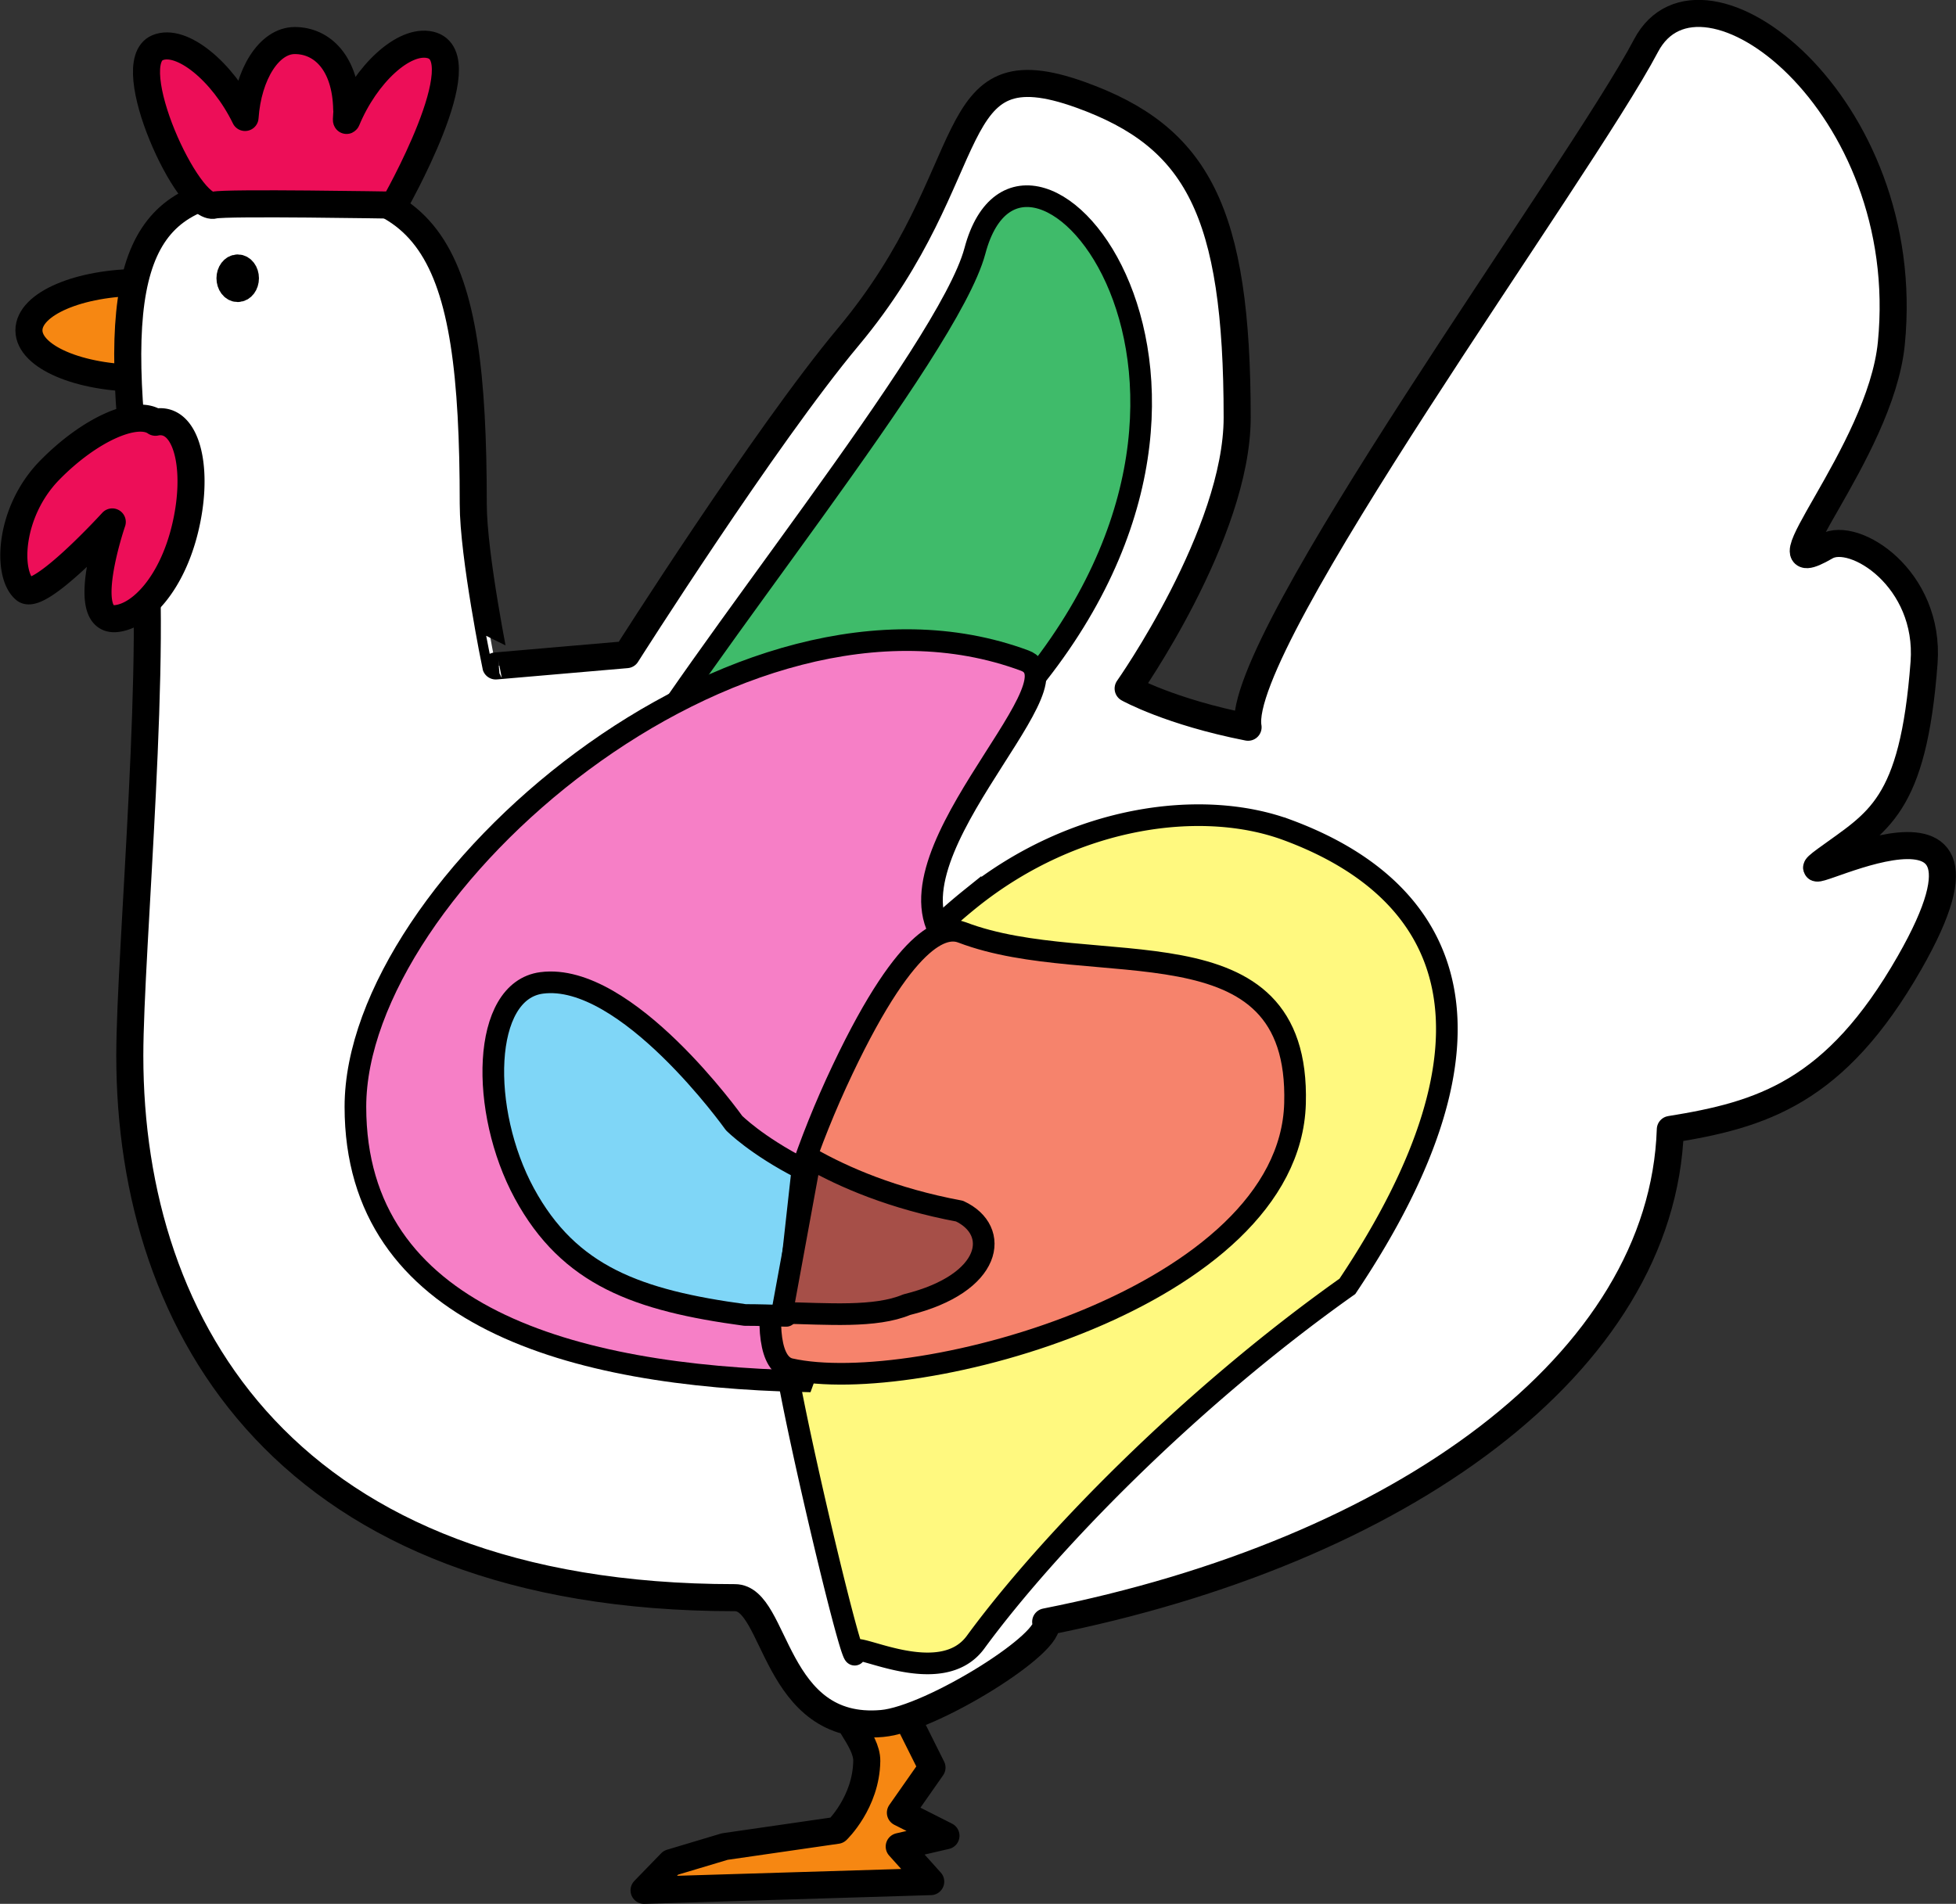
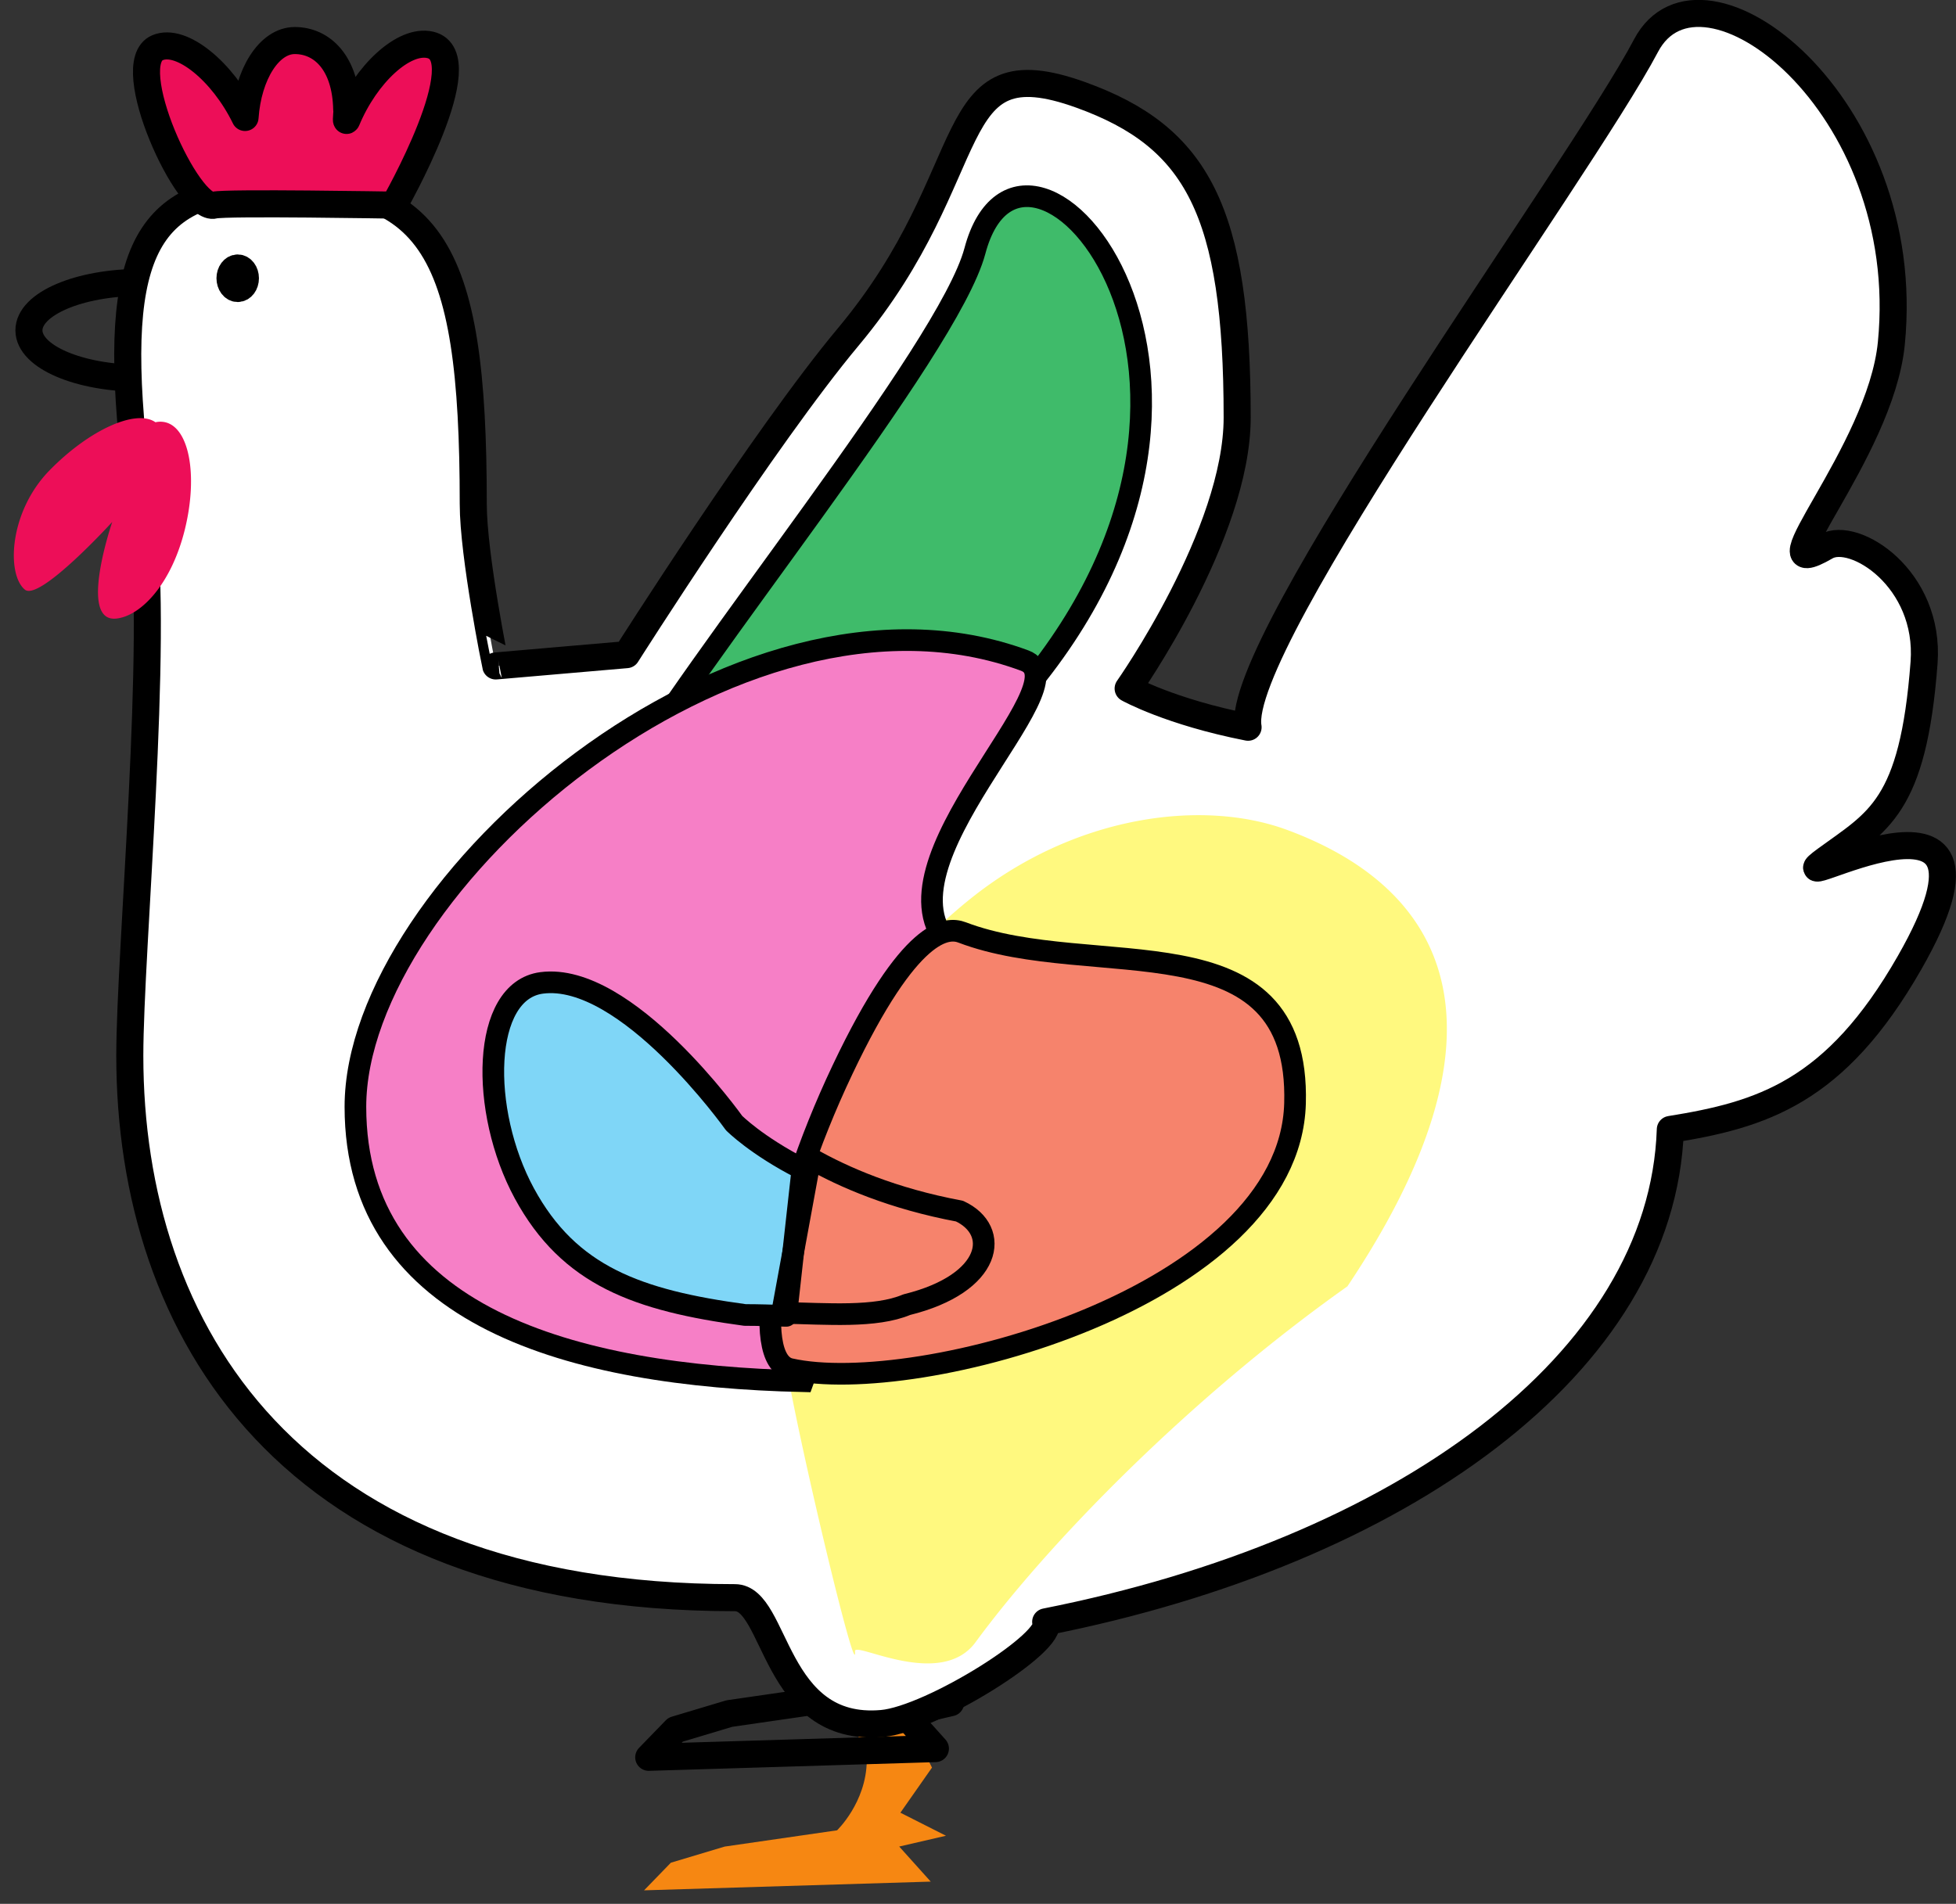
<svg xmlns="http://www.w3.org/2000/svg" width="343.375" height="334.285">
  <rect width="100%" height="100%" fill="#333333" stroke="none" />
  <path fill="#f68712" d="M147.767 298.016c-.582 3.227 4.445 7.352 4.394 11.176-.101 7.297-5.215 12.18-5.215 12.18l-19.726 2.855-9.45 2.832-4.706 4.852 50.324-1.531-5.531-6.157 8.207-1.898-8-4.043 5.546-7.922-5.816-11.64-10.027-.704" />
-   <path fill="none" stroke="#000" stroke-linecap="round" stroke-linejoin="round" stroke-width="4.75" d="M147.767 298.016c-.582 3.227 4.445 7.352 4.394 11.176-.101 7.297-5.215 12.18-5.215 12.18l-19.726 2.855-9.45 2.832-4.706 4.852 50.324-1.531-5.531-6.157 8.207-1.898-8-4.043 5.546-7.922-5.816-11.64zm0 0" />
-   <path fill="#f68712" d="M24.704 66.411c10.836 0 19.625-3.766 19.625-8.41 0-4.649-8.789-8.414-19.625-8.414-10.84 0-19.625 3.765-19.625 8.414 0 4.644 8.785 8.41 19.625 8.41" />
+   <path fill="none" stroke="#000" stroke-linecap="round" stroke-linejoin="round" stroke-width="4.75" d="M147.767 298.016l-19.726 2.855-9.45 2.832-4.706 4.852 50.324-1.531-5.531-6.157 8.207-1.898-8-4.043 5.546-7.922-5.816-11.64zm0 0" />
  <path fill="none" stroke="#000" stroke-linecap="round" stroke-linejoin="round" stroke-width="4.75" d="M24.704 66.411c10.836 0 19.625-3.766 19.625-8.41 0-4.649-8.789-8.414-19.625-8.414-10.84 0-19.625 3.765-19.625 8.414 0 4.644 8.785 8.41 19.625 8.41zm0 0" />
  <path fill="#fff" d="M335.216 169.044c21.695-37.953-25.52-10.2-14.672-18.13 9.05-6.62 15.309-9.062 17.223-34.55 1.113-14.793-12.301-23.254-17.223-20.394-12.922 7.507 9.566-16.286 11.48-35.684 4.169-42.215-33.433-70.563-43.062-52.277-11.715 22.242-72.418 104.957-69.863 119.683-13.719-2.691-21.055-6.797-21.055-6.797s19.14-27.156 19.14-47.582c0-36.277-7.019-49.281-27.437-56.644-24.945-8.996-16.484 13.347-40.832 42.484-14.672 17.559-38.918 55.793-38.918 55.793l-22.969 1.984S83.08 97.563 83.08 88.5c0-45.566-7.187-58.456-40.074-55.405-20.219 1.878-23.895 16.648-18.094 57.777 3.028 21.488-2.125 76.066-2.125 94.492 0 48 27.746 95.16 106.23 95.16 7.372 0 6.7 23.79 25.84 22.09 8.68-.77 30.536-14.445 28.712-17.844 62.207-12.316 108.285-45.3 109.656-86.457 16.035-2.574 28.949-6.449 41.992-29.27" />
  <path fill="none" stroke="#000" stroke-linecap="round" stroke-linejoin="round" stroke-width="4.75" d="M335.216 169.044c21.695-37.953-25.52-10.2-14.672-18.13 9.05-6.62 15.309-9.062 17.223-34.55 1.113-14.793-12.301-23.254-17.223-20.394-12.922 7.507 9.566-16.286 11.48-35.684 4.169-42.215-33.433-70.563-43.062-52.277-11.715 22.242-72.418 104.957-69.863 119.683-13.719-2.691-21.055-6.797-21.055-6.797s19.14-27.156 19.14-47.582c0-36.277-7.019-49.281-27.437-56.644-24.945-8.996-16.484 13.347-40.832 42.484-14.672 17.559-38.918 55.793-38.918 55.793l-22.969 1.984S83.08 97.563 83.08 88.5c0-45.566-7.187-58.456-40.074-55.405-20.219 1.878-23.895 16.648-18.094 57.777 3.028 21.488-2.125 76.066-2.125 94.492 0 48 27.746 95.16 106.23 95.16 7.372 0 6.7 23.79 25.84 22.09 8.68-.77 30.536-14.445 28.712-17.844 62.207-12.316 108.285-45.3 109.656-86.457 16.035-2.574 28.949-6.449 41.992-29.27zm0 0" />
  <path fill="#ed0e58" d="M75.544 7.884c-4.629-1.102-11.309 5.105-14.676 13.214-.183.45.16-2.304 0-1.863-.164-8.238-4.367-12.117-9.12-12.117-4.497 0-8.204 5.895-8.731 13.508-.012-.028-.024-.051-.035-.078C39.075 12.575 31.884 6.595 27.649 8.38c-6.593 2.777 5.434 28.886 9.997 27.636 1.855-.511 31.52 0 31.52 0S84.094 9.915 75.543 7.884" />
  <path fill="none" stroke="#000" stroke-linecap="round" stroke-linejoin="round" stroke-width="4.75" d="M75.544 7.884c-4.629-1.102-11.309 5.105-14.676 13.214-.183.45.16-2.304 0-1.863-.164-8.238-4.367-12.117-9.12-12.117-4.497 0-8.204 5.895-8.731 13.508-.012-.028-.024-.051-.035-.078C39.075 12.575 31.884 6.595 27.65 8.38c-6.594 2.777 5.433 28.886 9.996 27.636 1.855-.511 31.52 0 31.52 0S84.094 9.915 75.543 7.884zm0 0" />
  <path fill="#ed0e58" d="M28.864 74.11a3.895 3.895 0 0 0-1.574.031c-3.402-2.382-11.605 1.305-18.582 8.434-7.129 7.281-7.601 18.246-4.344 20.953 2.567 2.129 15.344-11.887 15.344-11.887s-6.105 17.774.762 16.965c4.398-.515 9.691-6.222 12.008-15.75 2.316-9.527.699-17.922-3.614-18.746" />
-   <path fill="none" stroke="#000" stroke-linecap="round" stroke-linejoin="round" stroke-width="4.75" d="M28.864 74.11a3.894 3.894 0 0 0-1.574.031c-3.402-2.382-11.605 1.305-18.582 8.434-7.129 7.281-7.601 18.246-4.344 20.953 2.567 2.129 15.344-11.887 15.344-11.887s-6.105 17.774.762 16.965c4.398-.515 9.691-6.222 12.008-15.75 2.316-9.527.699-17.922-3.614-18.746zm0 0" />
  <path d="M41.728 50.657c.75 0 1.355-.809 1.355-1.805 0-.992-.605-1.8-1.355-1.8-.746 0-1.352.808-1.352 1.8 0 .996.606 1.805 1.352 1.805" />
  <path fill="none" stroke="#000" stroke-linecap="round" stroke-linejoin="round" stroke-width="4.75" d="M41.728 50.657c.75 0 1.355-.809 1.355-1.805 0-.992-.605-1.8-1.355-1.8-.746 0-1.352.808-1.352 1.8 0 .996.606 1.805 1.352 1.805zm0 0" />
  <path fill="#fff97f" d="M225.946 145.716c-14.718-5.438-37.14-2.696-55.578 12.086a96.824 96.824 0 0 0-2.804 2.343c-6.204 5.399-11.961 11.864-16.895 19.235-11.48 17.148-15.293 38.59-13.25 56.215.098.867.215 1.722.344 2.57 2.027 13.383 12.75 58.09 12.332 51.762-.121-1.805 15.043 6.777 21.172-1.594 12.441-16.992 37.203-42.59 65.27-62.473 29.308-43.781 18.948-69.226-10.59-80.144" />
-   <path fill="none" stroke="#000" stroke-width="3.8" d="M225.946 145.716c-14.718-5.438-37.14-2.696-55.578 12.086a96.824 96.824 0 0 0-2.804 2.343c-6.204 5.399-11.961 11.864-16.895 19.235-11.48 17.148-15.293 38.59-13.25 56.215.098.867.215 1.722.344 2.57 2.027 13.383 12.75 58.09 12.332 51.762-.121-1.805 15.043 6.777 21.172-1.594 12.441-16.992 37.203-42.59 65.27-62.473 29.308-43.781 18.948-69.226-10.59-80.144zm0 0" />
  <path fill="#3fbb6a" d="M171.146 44.052c-4.664 17.558-49.457 71.757-62.797 95.324l69.347-15.668c50.442-56.719 2.055-112.043-6.55-79.656" />
  <path fill="none" stroke="#000" stroke-linecap="round" stroke-linejoin="round" stroke-width="3.8" d="M171.146 44.052c-4.664 17.558-49.457 71.757-62.797 95.324l69.347-15.668c50.442-56.719 2.055-112.043-6.55-79.656Zm0 0" />
  <path fill="#f67fc6" d="M166.81 166.118c-14.125-14.258 23.691-46.191 13.078-50.129-50.403-18.691-117.496 39.637-117.496 78.348 0 36.867 38.133 47.277 78.57 48.183l27.285-75.16c-.52-.387-1-.8-1.437-1.242" />
  <path fill="none" stroke="#000" stroke-width="3.8" d="M166.81 166.118c-14.125-14.258 23.691-46.191 13.078-50.129-50.403-18.691-117.496 39.637-117.496 78.348 0 36.867 38.133 47.277 78.57 48.183l27.285-75.16c-.52-.387-1-.8-1.437-1.242zm0 0" />
  <path fill="#f6836c" d="M138.704 240.376c22.196 5.004 87.68-12.64 88.637-46.63.934-33.124-35.41-21.237-58.445-30.026-2.641-1.008-9.141-.872-20.985 24.082-12.312 25.925-16.273 50.98-9.207 52.574" />
  <path fill="none" stroke="#000" stroke-width="3.8" d="M138.704 240.376c22.196 5.004 87.68-12.64 88.637-46.63.934-33.124-35.41-21.237-58.445-30.026-2.641-1.008-9.141-.872-20.985 24.082-12.312 25.925-16.273 50.98-9.207 52.574zm0 0" />
  <path fill="#7fd6f7" d="M128.86 197.184s-18.894-26.554-33.77-24.605c-10.57 1.383-10.91 22.453-3.038 36.96 7.871 14.505 19.902 18.802 38.723 21.349 2.37 0 4.812.085 7.234.156l2.855-25.778c-8.132-4.152-12.004-8.082-12.004-8.082" />
  <path fill="none" stroke="#000" stroke-linecap="round" stroke-linejoin="round" stroke-width="3.8" d="M128.86 197.184s-18.894-26.554-33.77-24.605c-10.57 1.383-10.91 22.453-3.038 36.96 7.871 14.505 19.902 18.802 38.723 21.349 2.37 0 4.812.085 7.234.156l2.855-25.778c-8.132-4.152-12.004-8.082-12.004-8.082zm0 0" />
-   <path fill="#a64f48" d="M168.435 212.65c-11.696-2.184-20.344-5.954-26.168-9.266l-4.977 27.132c7.961.149 16.38.88 21.89-1.441 15.106-3.723 16.54-13.039 9.255-16.426" />
  <path fill="none" stroke="#000" stroke-linecap="round" stroke-linejoin="round" stroke-width="3.8" d="M168.435 212.65c-11.696-2.184-20.344-5.954-26.168-9.266l-4.977 27.132c7.961.149 16.38.88 21.89-1.441 15.106-3.723 16.54-13.039 9.255-16.426zm0 0" />
</svg>